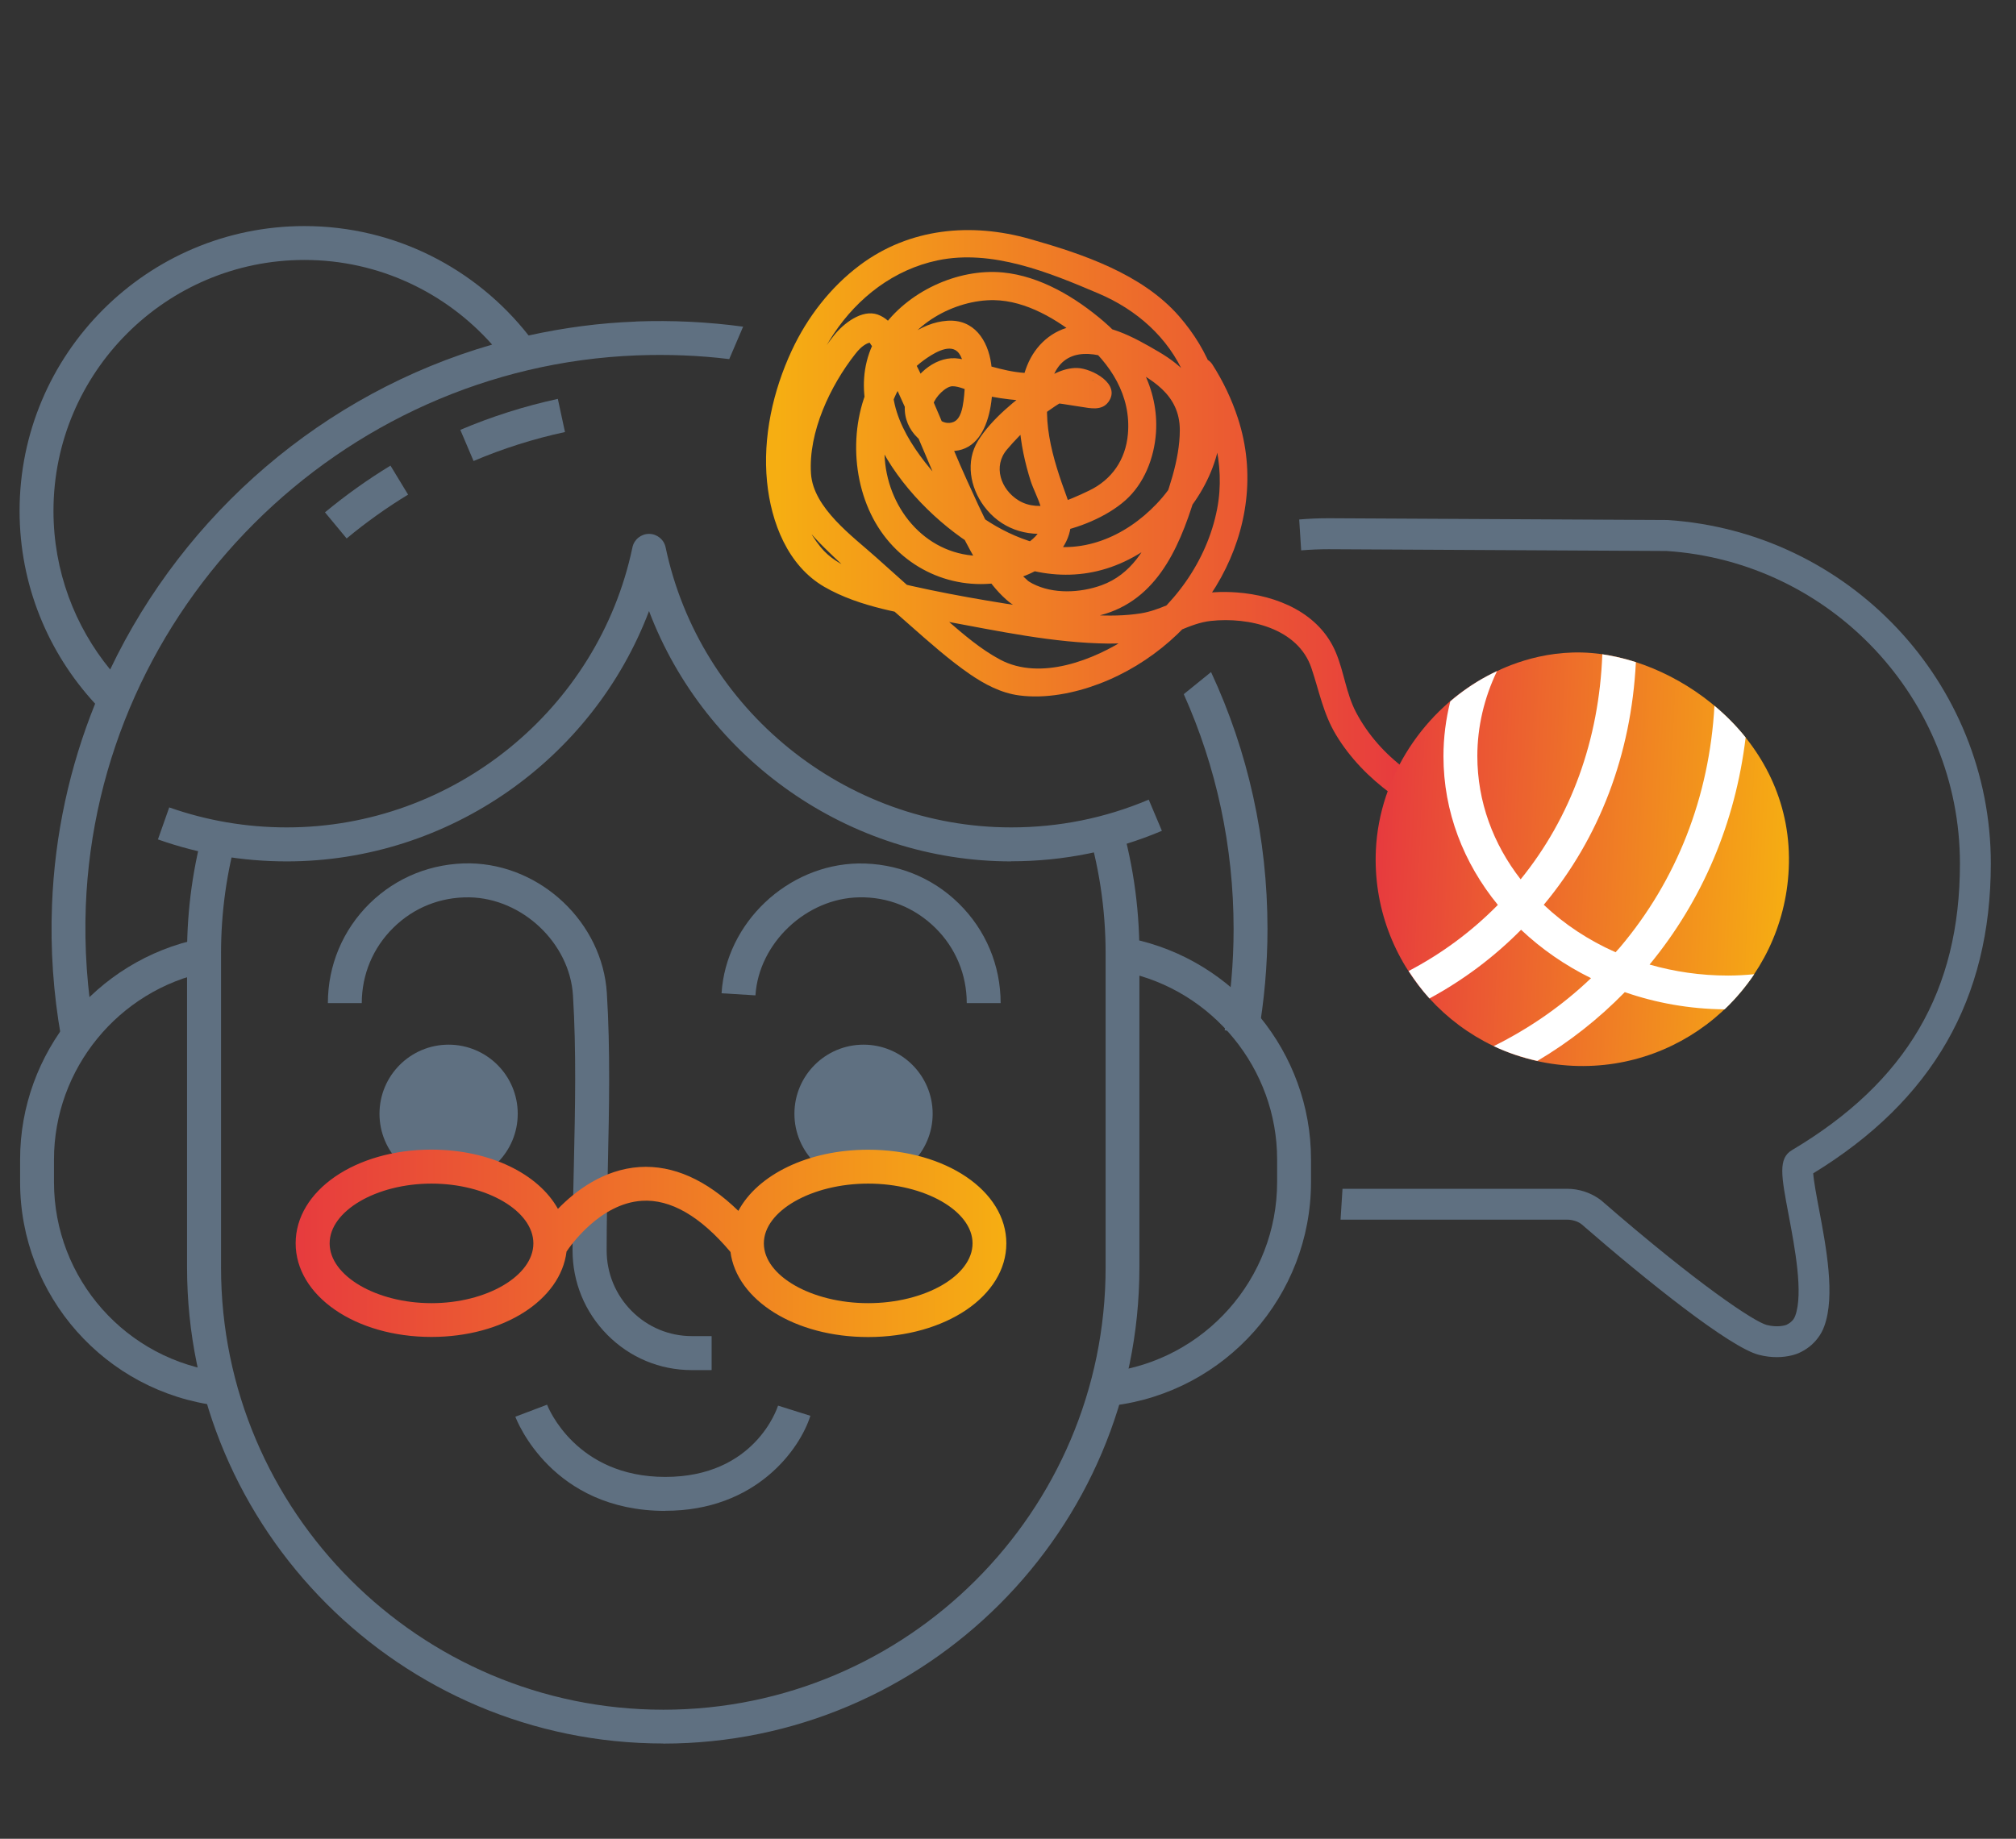
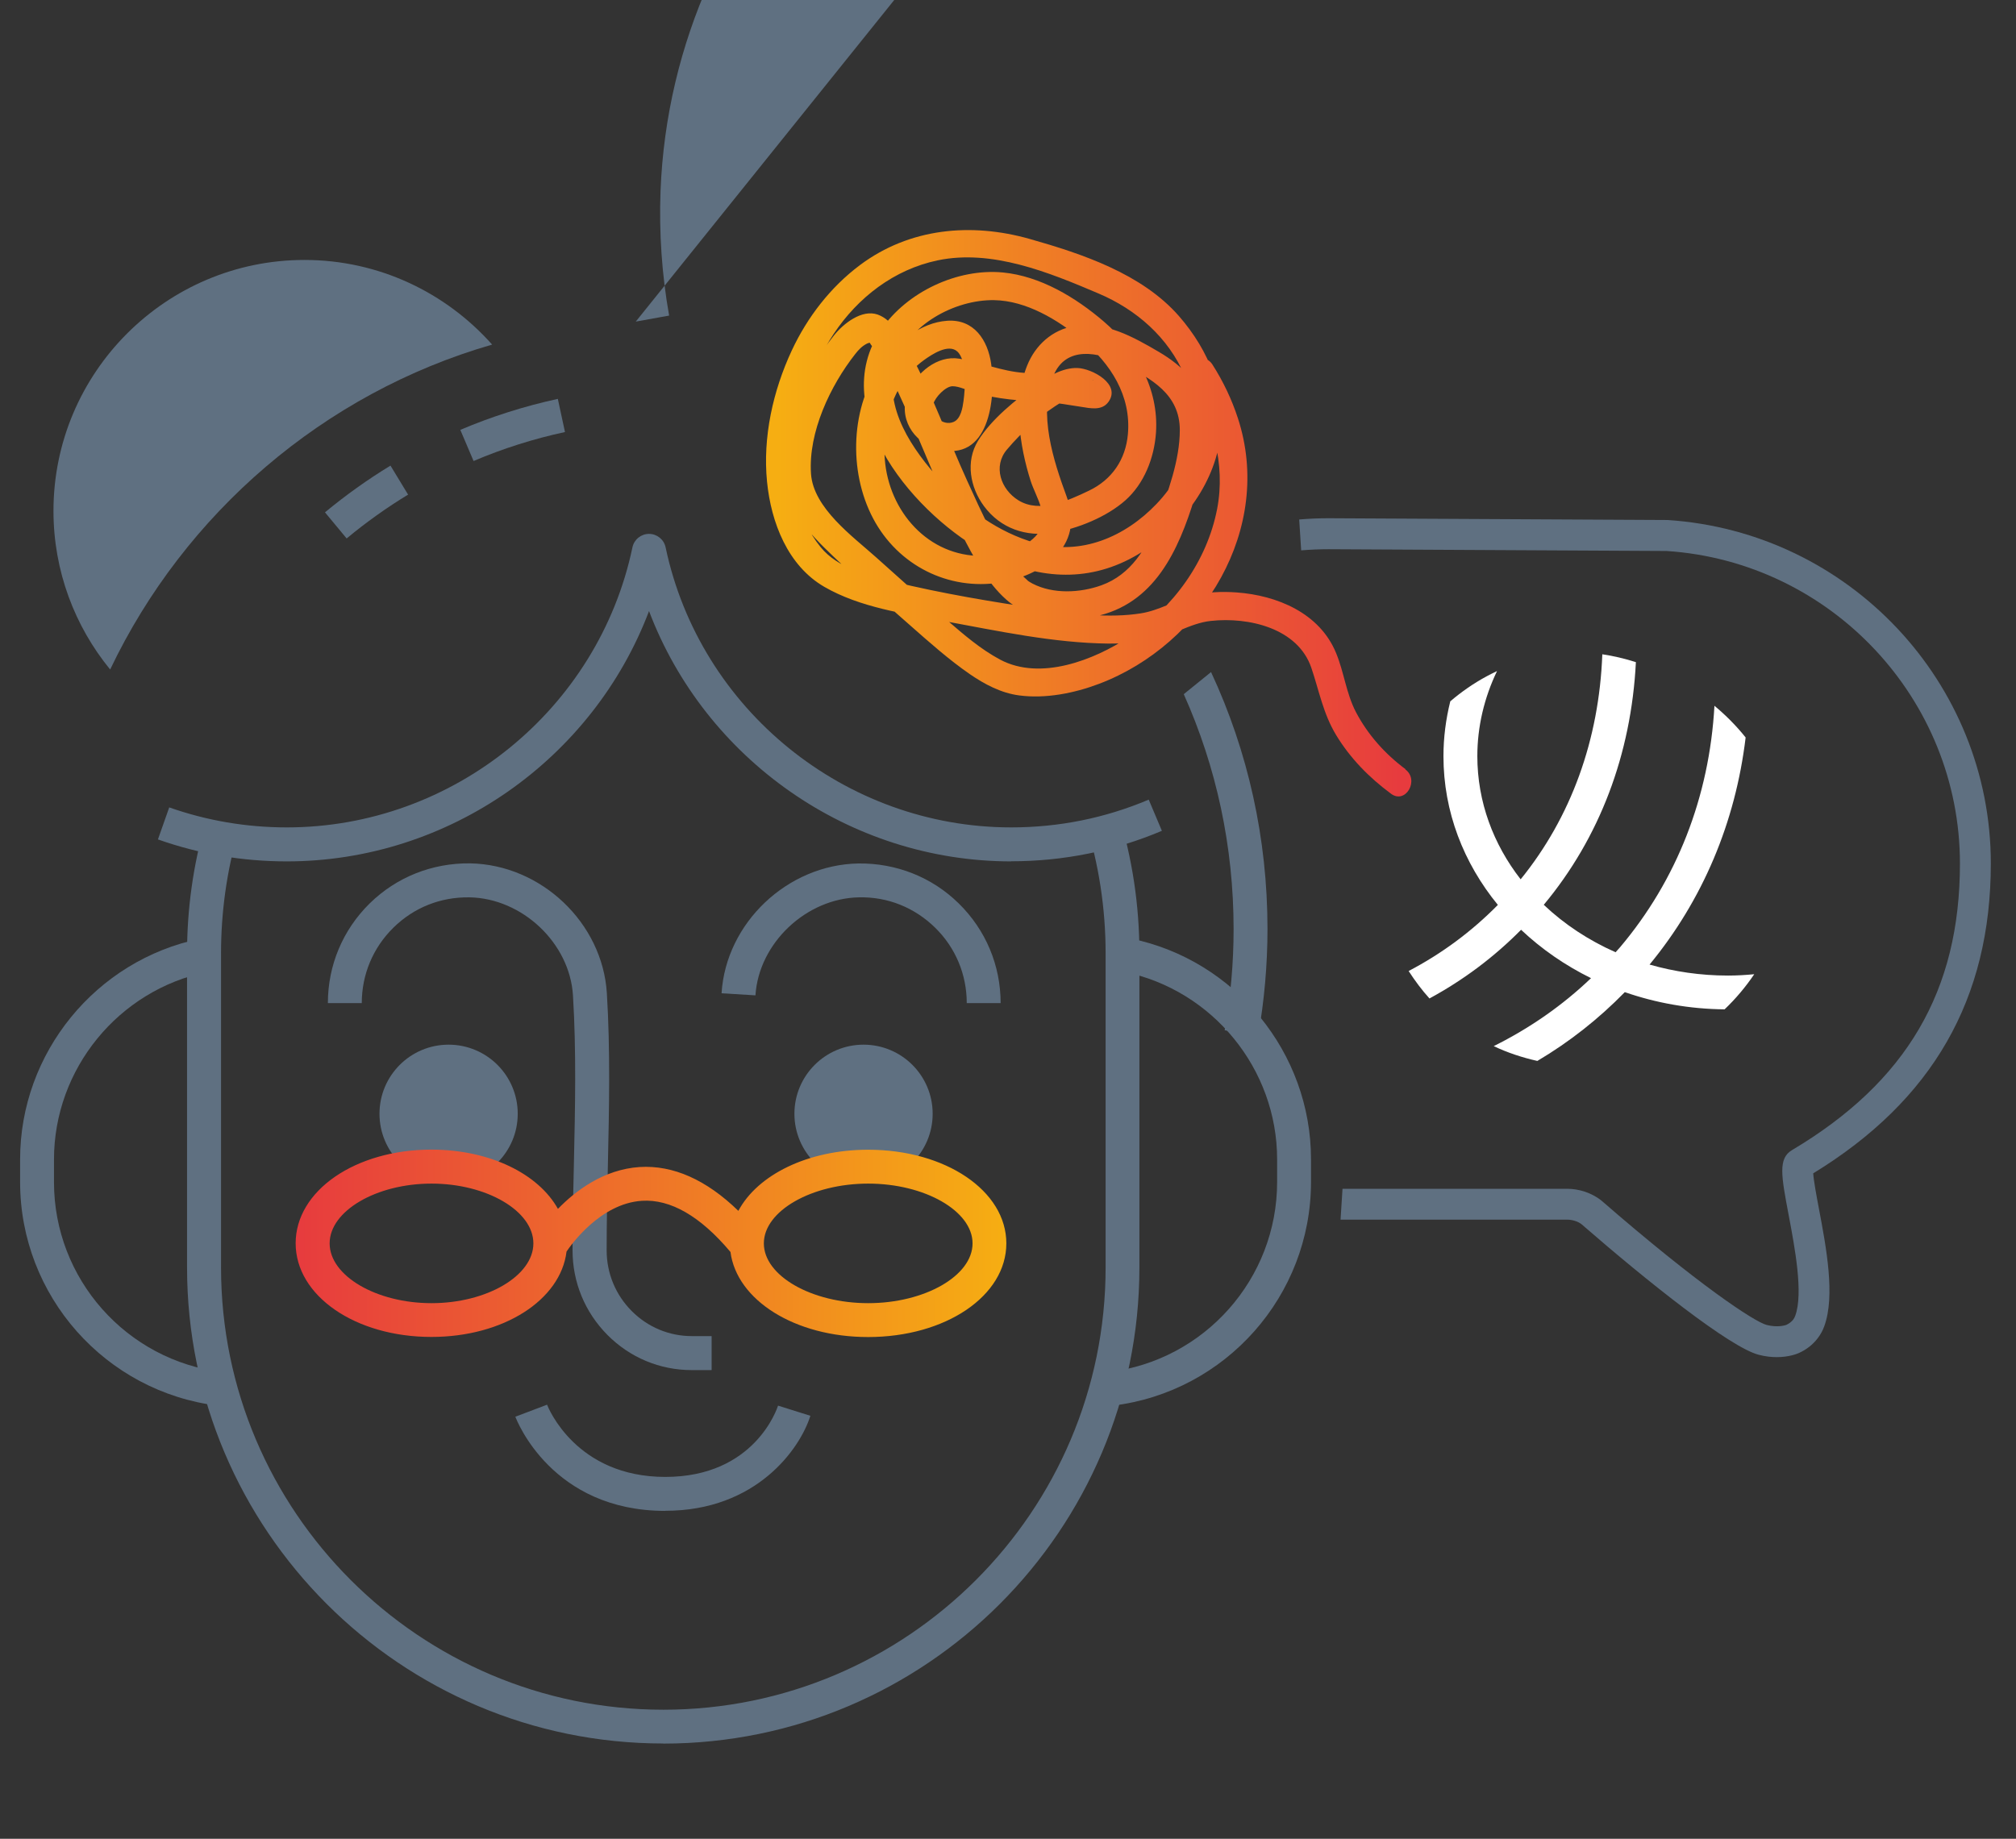
<svg xmlns="http://www.w3.org/2000/svg" xmlns:xlink="http://www.w3.org/1999/xlink" id="Ebene_1" data-name="Ebene 1" viewBox="0 0 194.54 177.48">
  <rect x="0" y="0" width="194.54" height="177.48" fill="#333333" stroke="none" />
  <defs>
    <style>
      .cls-1 {
        fill: url(#Unbenannter_Verlauf_3-2);
      }

      .cls-1, .cls-2, .cls-3, .cls-4, .cls-5 {
        stroke-width: 0px;
      }

      .cls-2 {
        fill: url(#Neues_Verlaufsfeld_2);
      }

      .cls-3 {
        fill: url(#Unbenannter_Verlauf_3);
      }

      .cls-4 {
        fill: #5f7081;
      }

      .cls-5 {
        fill: #fff;
      }
    </style>
    <linearGradient id="Neues_Verlaufsfeld_2" data-name="Neues Verlaufsfeld 2" x1="28.53" y1="120.02" x2="97.12" y2="120.02" gradientUnits="userSpaceOnUse">
      <stop offset="0" stop-color="#e73b3e" />
      <stop offset="1" stop-color="#f6ae12" />
    </linearGradient>
    <linearGradient id="Unbenannter_Verlauf_3" data-name="Unbenannter Verlauf 3" x1="75.05" y1="49.53" x2="135.1" y2="49.53" gradientUnits="userSpaceOnUse">
      <stop offset="0" stop-color="#f6ae12" />
      <stop offset="1" stop-color="#e73b3e" />
    </linearGradient>
    <linearGradient id="Unbenannter_Verlauf_3-2" data-name="Unbenannter Verlauf 3" x1="-1213.87" y1="-2721.61" x2="-1173.97" y2="-2721.61" gradientTransform="translate(-914.37 -2690.85) rotate(-177.36)" xlink:href="#Unbenannter_Verlauf_3" />
  </defs>
  <path class="cls-4" d="m129.55,114.74h21.67c1.17,0,2.34.39,3.27,1.1,9.42,8.19,14.79,11.72,15.98,12.04,1.07.28,1.81.03,1.9,0,.28-.13.5-.3.67-.51.08-.11.15-.23.2-.38.79-2.16-.04-6.56-.65-9.78-.7-3.71-1.02-5.4.33-6.2,11.06-6.58,16.21-15.37,16.21-27.66,0-15.88-12.44-29.13-28.32-30.17l-32.61-.17c-.89,0-1.77.04-2.64.11l-.19-2.98c.94-.08,1.88-.12,2.84-.12l32.7.17c17.53,1.15,31.2,15.7,31.2,33.15,0,13.07-5.61,22.86-17.14,29.91.05.73.32,2.19.55,3.4.71,3.75,1.59,8.42.52,11.35-.15.43-.37.82-.64,1.17-.47.62-1.09,1.1-1.83,1.43-.13.06-.93.39-2.12.39-.51,0-1.1-.06-1.75-.23-2.77-.73-10.65-7-17.1-12.61-.34-.26-.87-.43-1.39-.43h-21.85" />
  <g>
    <path class="cls-4" d="m64.2,145.83c-10.94,0-14.33-8.72-14.47-9.09l3.06-1.16c.11.28,2.79,6.97,11.41,6.97s10.79-6.6,10.88-6.88l3.12.98c-.99,3.17-5.19,9.17-14,9.17Z" />
    <g>
      <path class="cls-4" d="m116.86,64.87l-2.63,2.13c3.15,7.03,4.81,14.71,4.81,22.67,0,3.28-.29,6.57-.86,9.77l3.22.57c.6-3.39.91-6.88.91-10.35,0-8.73-1.88-17.14-5.45-24.8Z" />
-       <path class="cls-4" d="m61.35,31.04c-3.53.13-6.99.6-10.34,1.34-5.04-6.42-12.86-10.56-21.63-10.56-15.16,0-27.49,12.33-27.49,27.49,0,7.17,2.77,13.71,7.29,18.61-2.44,6.05-3.9,12.59-4.16,19.42-.17,4.28.13,8.56.87,12.72l3.22-.58c-.7-3.93-.98-7.98-.83-12.02,1.11-28.72,24.48-52.07,53.2-53.16,3-.11,5.97,0,8.89.36l1.34-3.13c-3.39-.46-6.85-.63-10.35-.5ZM10.63,64.62c-3.42-4.18-5.47-9.51-5.47-15.31,0-13.35,10.86-24.22,24.22-24.22,7.2,0,13.67,3.17,18.11,8.17-16.26,4.69-29.68,16.29-36.86,31.36Z" />
+       <path class="cls-4" d="m61.35,31.04l3.22-.58c-.7-3.93-.98-7.98-.83-12.02,1.11-28.72,24.48-52.07,53.2-53.16,3-.11,5.97,0,8.89.36l1.34-3.13c-3.39-.46-6.85-.63-10.35-.5ZM10.63,64.62c-3.42-4.18-5.47-9.51-5.47-15.31,0-13.35,10.86-24.22,24.22-24.22,7.2,0,13.67,3.17,18.11,8.17-16.26,4.69-29.68,16.29-36.86,31.36Z" />
    </g>
    <path class="cls-4" d="m64,168.28c-25.34,0-45.95-20.61-45.95-45.95v-30.33c0-4.24.58-8.44,1.74-12.49l3.15.9c-1.07,3.76-1.61,7.66-1.61,11.6v30.33c0,23.53,19.15,42.68,42.68,42.68s42.68-19.15,42.68-42.68v-30.33c0-4.31-.65-8.57-1.93-12.65l3.12-.98c1.38,4.4,2.07,8.99,2.07,13.63v30.33c0,25.34-20.61,45.95-45.95,45.95Z" />
    <path class="cls-4" d="m21.06,135.68c-10.9-1.33-19.12-10.61-19.12-21.59v-2.19c0-10.27,7.31-19.23,17.38-21.3l.66,3.21c-8.56,1.76-14.77,9.37-14.77,18.1v2.19c0,9.33,6.98,17.21,16.25,18.34l-.39,3.25Z" />
    <path class="cls-4" d="m107.38,135.68l-.39-3.25c9.26-1.13,16.25-9.01,16.25-18.34v-2.19c0-8.72-6.21-16.34-14.77-18.1l.66-3.21c10.07,2.07,17.38,11.03,17.38,21.3v2.19c0,10.98-8.22,20.26-19.12,21.59Z" />
    <circle class="cls-4" cx="43.29" cy="107.5" r="6.67" />
    <circle class="cls-4" cx="83.33" cy="107.5" r="6.67" />
    <path class="cls-4" d="m68.65,132.24h-1.9c-3.08,0-5.97-1.21-8.14-3.4-2.17-2.19-3.36-5.08-3.36-8.16,0-2.78.06-5.62.13-8.36.12-5.36.24-10.91-.09-16.25-.31-5.04-4.89-9.37-9.99-9.46-2.8-.04-5.37.99-7.34,2.93-1.97,1.94-3.05,4.52-3.05,7.28h-3.27c0-3.64,1.43-7.06,4.03-9.62,2.6-2.55,6.04-3.91,9.69-3.87,6.86.12,12.78,5.74,13.2,12.53.34,5.48.22,11.09.1,16.53-.06,2.73-.12,5.55-.12,8.29,0,2.21.86,4.29,2.41,5.85,1.56,1.57,3.62,2.43,5.82,2.43h1.9v3.27Z" />
    <path class="cls-4" d="m96.56,96.82h-3.27c0-2.76-1.08-5.35-3.05-7.28-1.97-1.93-4.55-2.99-7.34-2.93-5.1.09-9.68,4.42-10,9.46l-3.27-.2c.42-6.79,6.35-12.41,13.21-12.53,3.64-.04,7.09,1.31,9.69,3.87,2.6,2.56,4.03,5.97,4.03,9.62Z" />
    <path class="cls-2" d="m83.78,110.97c-5.84,0-10.68,2.43-12.53,5.9-3.09-3-6.29-4.43-9.53-4.23-3.48.23-6.19,2.3-7.88,4.04-1.88-3.38-6.57-5.72-12.21-5.72-7.35,0-13.1,3.97-13.1,9.04s5.76,9.04,13.1,9.04c6.95,0,12.47-3.56,13.04-8.24.38-.57,3.23-4.64,7.27-4.9,2.76-.18,5.65,1.49,8.55,4.94.61,4.66,6.22,8.21,13.28,8.21,7.48,0,13.34-3.97,13.34-9.04s-5.86-9.04-13.34-9.04Zm-42.14,14.81c-5.33,0-9.83-2.64-9.83-5.77s4.5-5.77,9.83-5.77,9.83,2.64,9.83,5.77-4.5,5.77-9.83,5.77Zm42.14,0c-5.46,0-10.07-2.64-10.07-5.77s4.61-5.77,10.07-5.77,10.07,2.64,10.07,5.77-4.61,5.77-10.07,5.77Z" />
    <path class="cls-4" d="m97.58,83.14c-15.64,0-29.54-9.88-34.95-24.16-5.41,14.28-19.31,24.16-34.96,24.16-4.26,0-8.45-.71-12.43-2.12l1.09-3.09c3.64,1.28,7.45,1.93,11.35,1.93,16.03,0,30.06-11.37,33.35-27.03.16-.76.83-1.3,1.6-1.3h0c.77,0,1.44.54,1.6,1.3,3.3,15.66,17.32,27.03,33.35,27.03,4.6,0,9.07-.9,13.27-2.68l1.27,3.01c-4.61,1.95-9.5,2.94-14.54,2.94Z" />
    <path class="cls-4" d="m45.7,44.5l-1.28-3.01c3.03-1.29,6.19-2.29,9.41-2.99l.69,3.2c-3.02.65-5.99,1.59-8.83,2.8Z" />
    <path class="cls-4" d="m33.45,51.97l-2.09-2.52c1.99-1.65,4.12-3.17,6.32-4.51l1.7,2.8c-2.06,1.25-4.06,2.68-5.93,4.23Z" />
  </g>
  <path class="cls-3" d="m135.63,74.24c-1.97-1.46-3.65-3.34-4.79-5.52-.94-1.81-1.14-3.83-1.91-5.69-1.58-3.86-5.7-5.57-9.61-5.85-1.4-.1-2.89-.05-4.26.32-1.72.47-3.19,1.42-4.98,1.7-3.03.48-6.38.07-9.45-.39-4.83-.71-9.72-1.52-14.47-2.68-2.42-.59-5.3-1.28-6.96-3.31-4.64-5.67-2.47-14.98,1.24-20.58,2.35-3.54,5.84-6.23,10.04-7.11,5.24-1.1,10.77,1.17,15.51,3.19,3.66,1.55,6.75,4.24,8.33,7.94,1.87,4.35.46,9.05-2.71,12.37-3.04,3.19-7.31,5.03-11.68,3.78-3.63-1.04-6.64-3.26-9.16-6.02-2.67-2.93-5.6-7.05-4.35-11.22,1.15-3.8,5.71-6.26,9.51-6.2,3.09.05,6.13,1.88,8.47,3.82,2.77,2.31,4.77,5.39,4.44,9.12-.22,2.45-1.54,4.39-3.76,5.45-1.96.94-4.71,2.21-6.79.94-1.74-1.07-2.48-3.31-1.12-4.91,1.46-1.73,3.42-3.51,5.39-4.64.3-.17,1.12-.49,1.12-.49.08-.03.55.03.27-.02-.19-.03.71.45.65.1l.35-1.33c.67-.63.79-.2.15-.38-.24-.07-.53-.09-.78-.13-.73-.12-1.47-.24-2.2-.32-1.09-.13-2.19-.12-3.28-.19-2.2-.15-4.14-1.02-6.27-1.37s-4.17,1.37-4.96,3.29c-.96,2.36.47,4.77,2.87,5.43,4.95,1.37,5.64-4.81,5.17-8.2-.32-2.32-1.67-4.36-4.25-4.18s-4.82,2.08-6.24,4c-3.1,4.21-3.32,10.5-.91,15.07s7.3,6.98,12.23,6.2c1.97-.31,4.14-1.19,5.51-2.67,1.54-1.66,1.68-3.62.93-5.66-1.27-3.45-2.74-7.98-1.27-11.62,1.19-2.95,4.39-2.31,6.69-1.14,2.75,1.4,5.51,2.9,5.51,6.37,0,2.9-1.14,5.98-2.15,8.67-1.02,2.71-2.56,5.28-5.41,6.31-2.06.74-4.66.87-6.65-.16-.19-.1-.37-.21-.54-.33.34.24-.42-.4-.56-.54-2.28-2.41-3.81-6-5.21-9.06-1.86-4.07-3.35-8.32-5.48-12.27-.71-1.31-1.64-3.24-3.16-3.77s-3.3.87-4.2,2c-2.85,3.59-4.95,8.36-4.97,13.02-.01,3.42,2.54,6.08,4.86,8.29,2.42,2.31,4.96,4.49,7.46,6.7,1.85,1.63,3.71,3.29,5.75,4.7,1.43.98,3.01,1.82,4.75,2.05,2.54.34,5.32-.21,7.7-1.11,10.1-3.82,16.89-15.05,13.41-25.66-.59-1.81-1.42-3.55-2.45-5.16-.94-1.47-3.3-.11-2.35,1.38,2.36,3.7,3.64,8.24,2.8,12.56-.98,5.05-4.23,9.52-8.5,12.35-3.37,2.23-8.56,4.26-12.45,2.18-1.87-1-3.5-2.41-5.1-3.79-2.31-2-4.59-4.04-6.86-6.08-2.24-2.01-6.06-4.75-6.28-8.07-.27-4.01,1.87-8.5,4.27-11.55.32-.41.65-.76,1.12-1,.23-.12.75-.15.37-.2-.46-.06-.21-.14-.07.15.13.25.41.5.57.74,1.11,1.67,1.95,3.53,2.77,5.36,1.84,4.11,3.43,8.33,5.51,12.33,1.14,2.2,2.42,4.66,4.31,6.33,2.25,1.98,5.72,2.21,8.53,1.63,5.77-1.2,8.08-6.37,9.65-11.49.8-2.61,1.61-5.4,1.14-8.15-.46-2.73-2.3-4.56-4.61-5.91-2.45-1.44-5.2-2.98-8.14-2.49-2.13.35-3.77,1.84-4.56,3.81-1.37,3.4-.75,7.74.34,11.15.51,1.57,1.89,3.52.7,5.06-1.15,1.49-3.55,2.15-5.35,2.17-5.25.07-9.05-4.32-9.43-9.35-.18-2.43.27-4.99,1.53-7.1.58-.97,1.35-1.8,2.26-2.46.74-.53,2.35-1.61,3.21-.82.95.87.76,3.57.6,4.76-.09.66-.26,1.75-.97,2.04-1.05.43-2.24-.69-1.96-1.71.2-.71,1.21-1.73,1.86-1.74s1.54.44,2.19.63c2.18.63,4.38.77,6.63.89,1.22.06,2.41.29,3.61.47.89.14,1.98.39,2.61-.46,1.28-1.73-1.58-3.25-2.99-3.29s-2.82.81-3.93,1.61c-1.99,1.44-4.35,3.3-5.66,5.43-1.21,1.98-.76,4.48.58,6.29,1.6,2.16,4.07,3,6.69,2.57,2.36-.39,5.16-1.53,6.96-3.13s2.78-4.07,2.95-6.52c.29-4.25-1.89-8.04-5.04-10.74-2.72-2.33-6.12-4.38-9.73-4.73-4.39-.42-9.27,1.88-11.75,5.52-5.41,7.93,3.5,18.16,10.37,21.69,4.58,2.35,9.41,2.78,14,.24,4.12-2.29,7.55-6.49,8.31-11.21.72-4.48-1.03-8.69-3.94-12.03-3.57-4.08-9.31-6-14.38-7.44-5.66-1.61-11.61-1.07-16.41,2.52-2.84,2.13-5.07,5.02-6.57,8.23-1.82,3.9-2.82,8.38-2.39,12.69.39,3.91,1.99,8.09,5.54,10.14,3.43,1.98,7.69,2.58,11.52,3.29,5.22.96,10.57,2.12,15.9,2.18,1.33.01,2.65-.09,3.96-.31,2.07-.35,3.84-1.66,5.92-1.88,3.63-.39,8.39.69,9.69,4.55.75,2.22,1.14,4.41,2.38,6.46,1.36,2.25,3.19,4.11,5.3,5.67,1.41,1.05,2.77-1.32,1.38-2.35h0Z" />
  <g>
-     <path class="cls-1" d="m132.77,82.04c.33-7.13,4.72-13.59,10.7-16.77,1.22-.65,5.11-2.66,10.14-2.24,8.72.73,19.57,8.65,19,20.84-.51,11-9.84,19.51-20.84,19-11-.51-19.51-9.84-19-20.84Z" />
    <path class="cls-5" d="m166.73,94.16c-2.64,0-5.17-.38-7.55-1.06,5.13-6.23,8.29-13.73,9.27-21.92-.9-1.13-1.92-2.15-3.01-3.06-.49,8.79-3.63,16.82-9.11,23.31-.14.16-.29.32-.43.48-2.62-1.16-4.96-2.71-6.93-4.58,5.38-6.46,8.44-14.51,8.89-23.42-1.09-.35-2.17-.6-3.24-.76-.31,8.26-3.02,15.73-7.88,21.72-2.64-3.39-4.18-7.49-4.18-11.89,0-2.83.66-5.63,1.9-8.21-.42.2-.75.37-.99.5-1.25.67-2.43,1.49-3.52,2.42-.43,1.73-.66,3.51-.66,5.3,0,5.36,1.95,10.32,5.25,14.35-2.52,2.56-5.4,4.7-8.61,6.38.6.93,1.27,1.83,2.01,2.65,3.28-1.78,6.23-3.99,8.84-6.63,1.96,1.85,4.23,3.43,6.75,4.67-2.76,2.64-5.91,4.83-9.39,6.56,1.32.63,2.74,1.1,4.21,1.43,3.11-1.84,5.93-4.07,8.44-6.64,2.99,1.04,6.24,1.63,9.63,1.66,1.07-1.02,2.03-2.16,2.86-3.39-.84.08-1.68.13-2.53.13Z" />
  </g>
  <line class="cls-4" x1="129.55" y1="114.74" x2="129.37" y2="117.72" />
  <line class="cls-4" x1="116.86" y1="64.87" x2="114.23" y2="67" />
</svg>